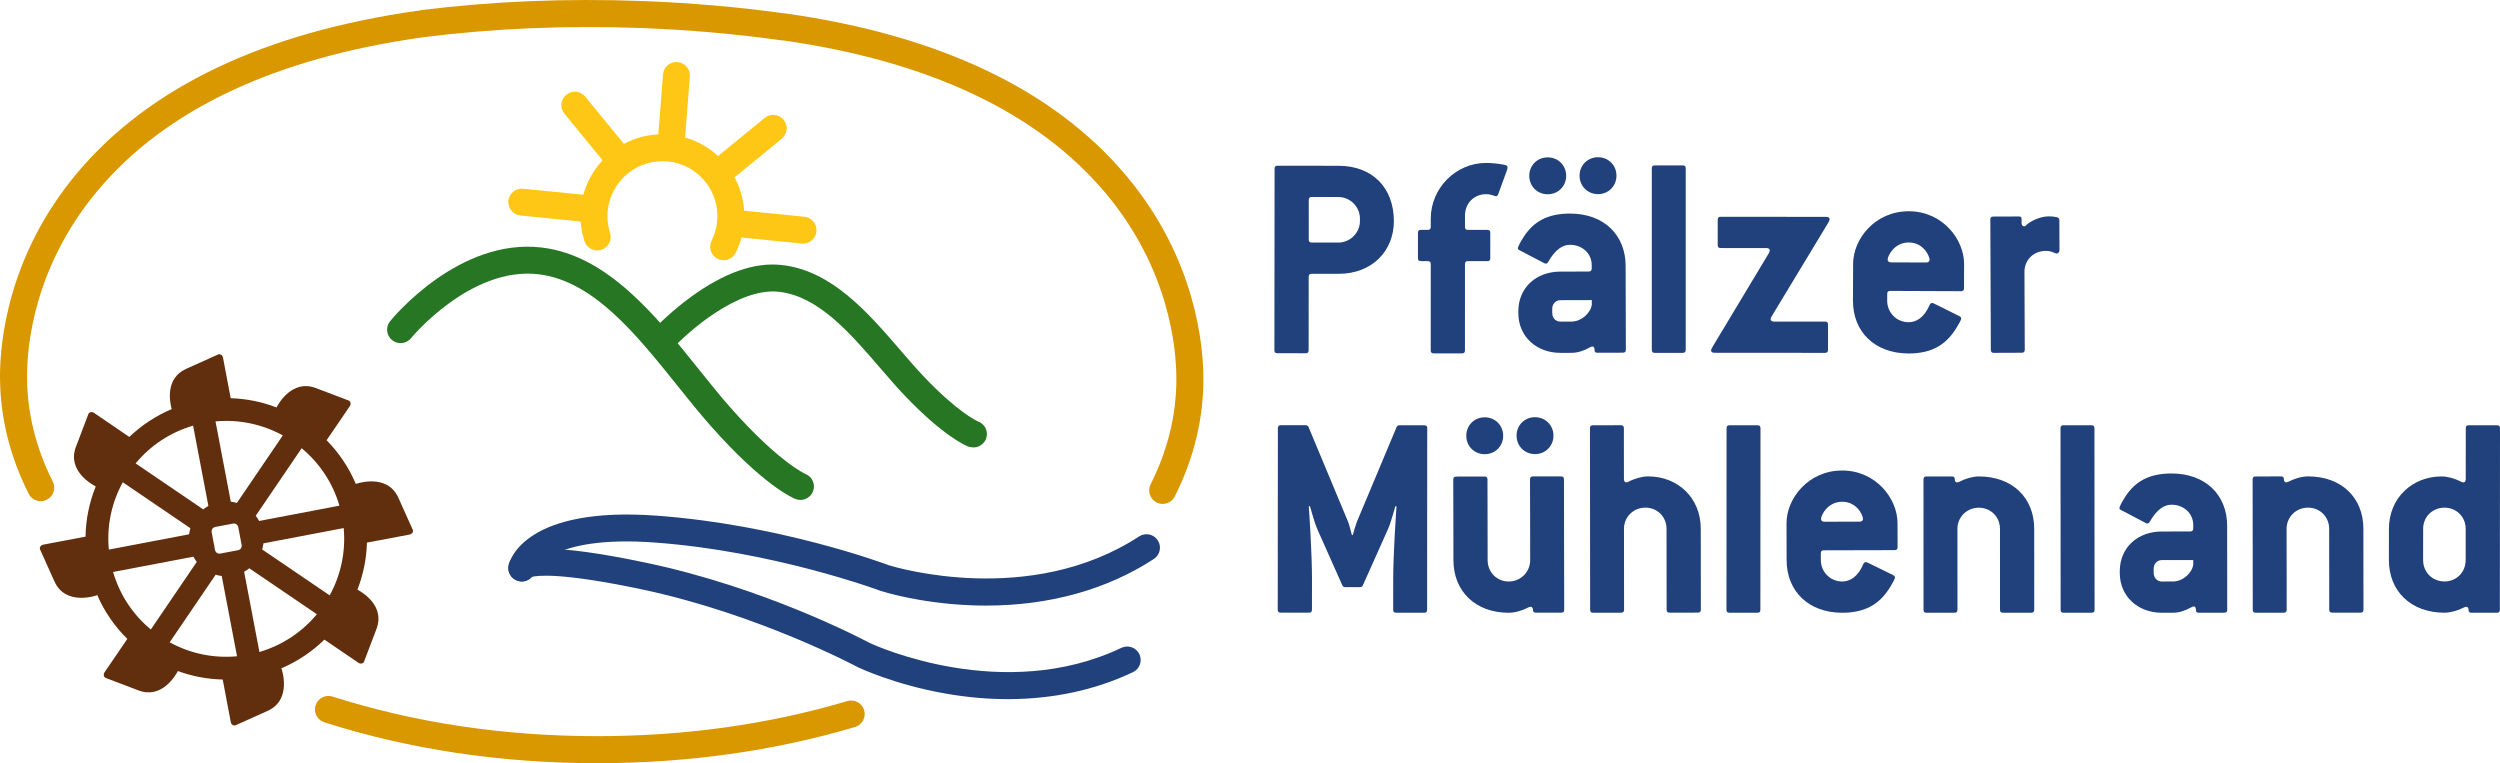
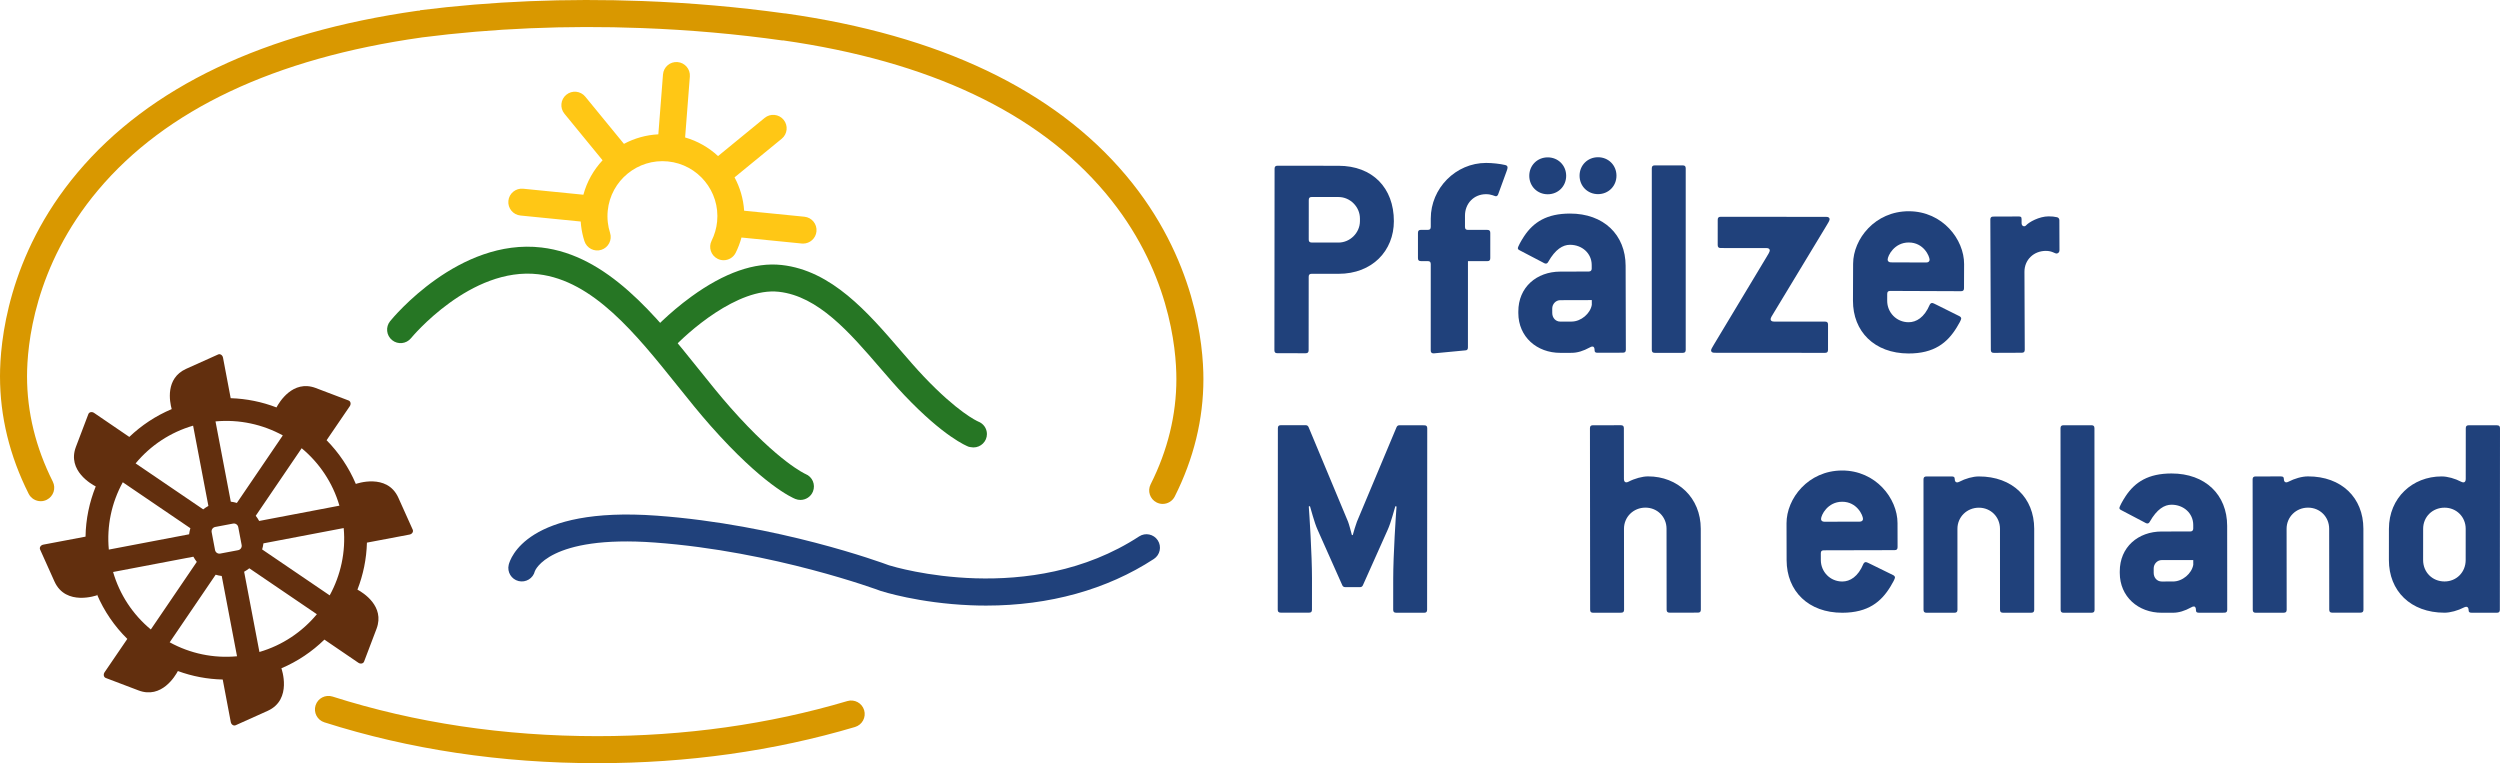
<svg xmlns="http://www.w3.org/2000/svg" enable-background="new 0 0 556.323 169.831" id="Ebene_1" version="1.1" viewBox="0 0 556.323 169.831" x="0px" xml:space="preserve" y="0px">
  <g>
    <path d="M297.853,53.977c2.583,0.003,4.77-2.181,4.773-4.764v-0.596c0.003-2.583-2.18-4.772-4.763-4.773   l-5.96-0.006c-0.464-0.001-0.663,0.198-0.663,0.661l-0.009,8.808c-0.001,0.463,0.198,0.662,0.662,0.663L297.853,53.977   L297.853,53.977z M284.252,78.6c-0.463,0-0.662-0.2-0.661-0.663l0.039-40.398c0-0.464,0.2-0.662,0.663-0.661l13.577,0.013   c7.551,0.007,12.314,4.913,12.306,12.33c-0.006,6.557-4.779,11.718-12.329,11.71l-5.961-0.005c-0.463,0-0.662,0.198-0.663,0.661   l-0.016,16.358c0,0.463-0.2,0.662-0.663,0.662L284.252,78.6L284.252,78.6z" fill="#20417B" />
-     <path d="M297.853,53.977   c2.583,0.003,4.77-2.181,4.773-4.764v-0.596c0.003-2.583-2.18-4.772-4.763-4.773l-5.96-0.006c-0.464-0.001-0.663,0.198-0.663,0.661   l-0.009,8.808c-0.001,0.463,0.198,0.662,0.662,0.663L297.853,53.977L297.853,53.977z M284.252,78.6c-0.463,0-0.662-0.2-0.661-0.663   l0.039-40.398c0-0.464,0.2-0.662,0.663-0.661l13.577,0.013c7.551,0.007,12.314,4.913,12.306,12.33   c-0.006,6.557-4.779,11.718-12.329,11.71l-5.961-0.005c-0.463,0-0.662,0.198-0.663,0.661l-0.016,16.358   c0,0.463-0.2,0.662-0.663,0.662L284.252,78.6L284.252,78.6z" fill="none" stroke="#20417B" stroke-miterlimit="22.926" stroke-width="2.800000e-04" />
-     <path d="M319.042,78.636c-0.464,0-0.663-0.199-0.662-0.663l0.005-19.204c0-0.464-0.199-0.663-0.662-0.663   l-1.523-0.001c-0.464,0.001-0.663-0.199-0.662-0.663l0.001-5.627c0.001-0.464,0.199-0.664,0.663-0.663l1.522,0.002   c0.464,0,0.663-0.2,0.663-0.663l0.001-1.854c0.001-6.755,5.566-12.382,12.321-12.38c1.39,0,3.113,0.199,4.238,0.464   c0.331,0.066,0.529,0.265,0.529,0.53c0.001,0.266-0.132,0.662-0.265,0.994l-1.79,4.901c-0.066,0.264-0.265,0.529-0.53,0.529   c-0.264,0-0.993-0.463-2.185-0.464c-2.716-0.001-4.702,2.053-4.703,4.767l-0.001,2.516c0.001,0.464,0.199,0.663,0.663,0.663   l4.305,0.001c0.463-0.001,0.662,0.198,0.662,0.662l-0.002,5.628c0.001,0.464-0.199,0.663-0.662,0.663l-4.305-0.002   c-0.464,0-0.662,0.199-0.663,0.663l-0.005,19.205c0,0.463-0.199,0.662-0.663,0.662L319.042,78.636L319.042,78.636z" fill="#20417B" />
+     <path d="M319.042,78.636c-0.464,0-0.663-0.199-0.662-0.663l0.005-19.204c0-0.464-0.199-0.663-0.662-0.663   l-1.523-0.001c-0.464,0.001-0.663-0.199-0.662-0.663l0.001-5.627c0.001-0.464,0.199-0.664,0.663-0.663l1.522,0.002   c0.464,0,0.663-0.2,0.663-0.663l0.001-1.854c0.001-6.755,5.566-12.382,12.321-12.38c1.39,0,3.113,0.199,4.238,0.464   c0.331,0.066,0.529,0.265,0.529,0.53c0.001,0.266-0.132,0.662-0.265,0.994l-1.79,4.901c-0.066,0.264-0.265,0.529-0.53,0.529   c-0.264,0-0.993-0.463-2.185-0.464c-2.716-0.001-4.702,2.053-4.703,4.767l-0.001,2.516c0.001,0.464,0.199,0.663,0.663,0.663   l4.305,0.001c0.463-0.001,0.662,0.198,0.662,0.662l-0.002,5.628c0.001,0.464-0.199,0.663-0.662,0.663l-4.305-0.002   l-0.005,19.205c0,0.463-0.199,0.662-0.663,0.662L319.042,78.636L319.042,78.636z" fill="#20417B" />
    <path d="M319.042,78.636   c-0.464,0-0.663-0.199-0.662-0.663l0.005-19.204c0-0.464-0.199-0.663-0.662-0.663l-1.523-0.001   c-0.464,0.001-0.663-0.199-0.662-0.663l0.001-5.627c0.001-0.464,0.199-0.664,0.663-0.663l1.522,0.002   c0.464,0,0.663-0.2,0.663-0.663l0.001-1.854c0.001-6.755,5.566-12.382,12.321-12.38c1.39,0,3.113,0.199,4.238,0.464   c0.331,0.066,0.529,0.265,0.529,0.53c0.001,0.266-0.132,0.662-0.265,0.994l-1.79,4.901c-0.066,0.264-0.265,0.529-0.53,0.529   c-0.264,0-0.993-0.463-2.185-0.464c-2.716-0.001-4.702,2.053-4.703,4.767l-0.001,2.516c0.001,0.464,0.199,0.663,0.663,0.663   l4.305,0.001c0.463-0.001,0.662,0.198,0.662,0.662l-0.002,5.628c0.001,0.464-0.199,0.663-0.662,0.663l-4.305-0.002   c-0.464,0-0.662,0.199-0.663,0.663l-0.005,19.205c0,0.463-0.199,0.662-0.663,0.662L319.042,78.636L319.042,78.636z" fill="none" stroke="#20417B" stroke-miterlimit="22.926" stroke-width="2.800000e-04" />
    <path d="M349.731,71.559c2.12-0.006,4.167-1.799,4.493-3.72l-0.003-1.06l-7.019,0.019   c-0.994,0.002-1.786,0.865-1.784,1.858l0.003,0.994c0.003,1.06,0.734,1.92,1.793,1.916L349.731,71.559L349.731,71.559z    M347.233,78.52c-5.231,0.014-9.347-3.551-9.361-8.849l0-0.331c-0.015-5.431,4.082-8.885,9.314-8.898l6.356-0.018   c0.464-0.001,0.662-0.266,0.661-0.663l-0.002-0.795c-0.007-2.583-2.131-4.497-4.847-4.49c-1.589,0.004-3.241,1.002-4.824,3.788   c-0.132,0.266-0.33,0.397-0.529,0.398c-0.265,0.002-0.53-0.196-0.795-0.328l-5.04-2.636c-0.266-0.132-0.399-0.264-0.399-0.461   c-0.001-0.333,0.725-1.658,1.384-2.653c2.11-3.185,5.086-5.047,10.184-5.061c7.55-0.019,12.397,4.737,12.415,11.623l0.05,18.673   c0.001,0.465-0.198,0.663-0.661,0.664l-5.629,0.015c-0.463,0.002-0.662-0.13-0.664-0.528c-0.001-0.53-0.135-0.859-0.466-0.859   c-0.198,0-0.396,0.067-0.595,0.2c-1.455,0.799-2.777,1.2-4.036,1.203L347.233,78.52L347.233,78.52z M355.616,43.201   c-2.317,0.005-4.11-1.778-4.116-4.095c-0.007-2.318,1.777-4.111,4.095-4.117c2.318-0.007,4.111,1.776,4.117,4.095   C359.718,41.401,357.933,43.194,355.616,43.201L355.616,43.201z M344.424,43.23c-2.317,0.007-4.11-1.777-4.116-4.095   c-0.006-2.318,1.777-4.111,4.095-4.116c2.317-0.007,4.111,1.777,4.116,4.094C348.525,41.431,346.742,43.225,344.424,43.23   L344.424,43.23z" fill="#20417B" />
    <path d="M349.731,71.559   c2.12-0.006,4.167-1.799,4.493-3.72l-0.003-1.06l-7.019,0.019c-0.994,0.002-1.786,0.865-1.784,1.858l0.003,0.994   c0.003,1.06,0.734,1.92,1.793,1.916L349.731,71.559L349.731,71.559z M347.233,78.52c-5.231,0.014-9.347-3.551-9.361-8.849l0-0.331   c-0.015-5.431,4.082-8.885,9.314-8.898l6.356-0.018c0.464-0.001,0.662-0.266,0.661-0.663l-0.002-0.795   c-0.007-2.583-2.131-4.497-4.847-4.49c-1.589,0.004-3.241,1.002-4.824,3.788c-0.132,0.266-0.33,0.397-0.529,0.398   c-0.265,0.002-0.53-0.196-0.795-0.328l-5.04-2.636c-0.266-0.132-0.399-0.264-0.399-0.461c-0.001-0.333,0.725-1.658,1.384-2.653   c2.11-3.185,5.086-5.047,10.184-5.061c7.55-0.019,12.397,4.737,12.415,11.623l0.05,18.673c0.001,0.465-0.198,0.663-0.661,0.664   l-5.629,0.015c-0.463,0.002-0.662-0.13-0.664-0.528c-0.001-0.53-0.135-0.859-0.466-0.859c-0.198,0-0.396,0.067-0.595,0.2   c-1.455,0.799-2.777,1.2-4.036,1.203L347.233,78.52L347.233,78.52z M355.616,43.201c-2.317,0.005-4.11-1.778-4.116-4.095   c-0.007-2.318,1.777-4.111,4.095-4.117c2.318-0.007,4.111,1.776,4.117,4.095C359.718,41.401,357.933,43.194,355.616,43.201   L355.616,43.201z M344.424,43.23c-2.317,0.007-4.11-1.777-4.116-4.095c-0.006-2.318,1.777-4.111,4.095-4.116   c2.317-0.007,4.111,1.777,4.116,4.094C348.525,41.431,346.742,43.225,344.424,43.23L344.424,43.23z" fill="none" stroke="#20417B" stroke-miterlimit="22.926" stroke-width="2.800000e-04" />
    <path d="M368.235,78.519c-0.463,0.001-0.662-0.199-0.662-0.662l0.001-40.392c-0.001-0.464,0.198-0.663,0.662-0.662   h6.225c0.463,0,0.662,0.198,0.661,0.662v40.393c-0.001,0.463-0.199,0.661-0.663,0.662L368.235,78.519L368.235,78.519z" fill="#20417B" />
    <path d="M368.235,78.519   c-0.463,0.001-0.662-0.199-0.662-0.662l0.001-40.392c-0.001-0.464,0.198-0.663,0.662-0.662h6.225c0.463,0,0.662,0.198,0.661,0.662   v40.393c-0.001,0.463-0.199,0.661-0.663,0.662L368.235,78.519L368.235,78.519z" fill="none" stroke="#20417B" stroke-miterlimit="22.926" stroke-width="2.800000e-04" />
    <path d="M381.492,78.501c-0.465-0.001-0.729-0.2-0.728-0.531c0.001-0.265,0.265-0.662,0.729-1.456l11.538-19.193   c0.463-0.729,0.796-1.325,0.795-1.589c0.001-0.331-0.264-0.529-0.728-0.53l-10.198-0.007c-0.464-0.001-0.662-0.2-0.663-0.664   l0.005-5.628c0-0.464,0.2-0.662,0.663-0.662l23.509,0.02c0.463,0,0.728,0.198,0.728,0.53c-0.001,0.264-0.332,0.861-0.797,1.589   l-11.604,19.194c-0.463,0.728-0.73,1.191-0.729,1.456c-0.001,0.331,0.265,0.53,0.728,0.53l11.39,0.009   c0.463,0,0.662,0.199,0.661,0.663l-0.004,5.628c-0.001,0.464-0.2,0.662-0.664,0.661L381.492,78.501L381.492,78.501z" fill="#20417B" />
    <path d="M381.492,78.501   c-0.465-0.001-0.729-0.2-0.728-0.531c0.001-0.265,0.265-0.662,0.729-1.456l11.538-19.193c0.463-0.729,0.796-1.325,0.795-1.589   c0.001-0.331-0.264-0.529-0.728-0.53l-10.198-0.007c-0.464-0.001-0.662-0.2-0.663-0.664l0.005-5.628c0-0.464,0.2-0.662,0.663-0.662   l23.509,0.02c0.463,0,0.728,0.198,0.728,0.53c-0.001,0.264-0.332,0.861-0.797,1.589l-11.604,19.194   c-0.463,0.728-0.73,1.191-0.729,1.456c-0.001,0.331,0.265,0.53,0.728,0.53l11.39,0.009c0.463,0,0.662,0.199,0.661,0.663   l-0.004,5.628c-0.001,0.464-0.2,0.662-0.664,0.661L381.492,78.501L381.492,78.501z" fill="none" stroke="#20417B" stroke-miterlimit="22.926" stroke-width="2.800000e-04" />
    <path d="M428.661,58.413c0.464,0.002,0.728-0.262,0.731-0.594c0.002-0.795-1.31-3.846-4.62-3.859   c-3.245-0.012-4.713,2.962-4.717,3.823c-0.001,0.331,0.263,0.597,0.727,0.6L428.661,58.413L428.661,58.413z M436.03,70.36   c0.264,0.133,0.396,0.332,0.396,0.531c-0.002,0.264-0.468,1.124-1.003,1.983c-2.065,3.369-4.988,5.807-10.749,5.785   c-7.548-0.03-12.362-4.883-12.335-11.769l0.032-8.211c0.021-5.495,4.88-11.701,12.428-11.671   c7.483,0.029,12.292,6.273,12.27,11.768l-0.02,5.363c-0.003,0.465-0.202,0.661-0.666,0.66l-15.759-0.062   c-0.463-0.003-0.662,0.196-0.664,0.66l-0.006,1.523c-0.011,2.582,2.033,4.775,4.748,4.786c1.722,0.007,3.514-1.045,4.716-3.888   c0.134-0.265,0.333-0.397,0.531-0.395c0.199,0.001,0.595,0.2,1.124,0.467L436.03,70.36L436.03,70.36z" fill="#20417B" />
    <path d="M428.661,58.413   c0.464,0.002,0.728-0.262,0.731-0.594c0.002-0.795-1.31-3.846-4.62-3.859c-3.245-0.012-4.713,2.962-4.717,3.823   c-0.001,0.331,0.263,0.597,0.727,0.6L428.661,58.413L428.661,58.413z M436.03,70.36c0.264,0.133,0.396,0.332,0.396,0.531   c-0.002,0.264-0.468,1.124-1.003,1.983c-2.065,3.369-4.988,5.807-10.749,5.785c-7.548-0.03-12.362-4.883-12.335-11.769l0.032-8.211   c0.021-5.495,4.88-11.701,12.428-11.671c7.483,0.029,12.292,6.273,12.27,11.768l-0.02,5.363c-0.003,0.465-0.202,0.661-0.666,0.66   l-15.759-0.062c-0.463-0.003-0.662,0.196-0.664,0.66l-0.006,1.523c-0.011,2.582,2.033,4.775,4.748,4.786   c1.722,0.007,3.514-1.045,4.716-3.888c0.134-0.265,0.333-0.397,0.531-0.395c0.199,0.001,0.595,0.2,1.124,0.467L436.03,70.36   L436.03,70.36z" fill="none" stroke="#20417B" stroke-miterlimit="22.926" stroke-width="2.800000e-04" />
    <path d="M443.683,78.52c-0.464,0.002-0.662-0.196-0.665-0.66l-0.11-29.003c-0.002-0.463,0.196-0.663,0.66-0.664   l5.628-0.021c0.464-0.001,0.663,0.063,0.664,0.594l0.003,0.927c0.002,0.397,0.268,0.66,0.533,0.66   c0.264-0.001,0.331-0.067,0.462-0.2c0.659-0.731,2.906-1.997,5.025-2.006c0.663-0.003,1.324,0.062,1.855,0.191   c0.331,0.065,0.53,0.33,0.531,0.66l0.026,6.689c0.001,0.463-0.328,0.729-0.659,0.73c-0.398,0.001-0.996-0.592-2.386-0.587   c-2.715,0.011-4.76,2.005-4.75,4.653l0.067,17.349c0.001,0.463-0.197,0.663-0.661,0.664L443.683,78.52L443.683,78.52z" fill="#20417B" />
-     <path d="M443.683,78.52   c-0.464,0.002-0.662-0.196-0.665-0.66l-0.11-29.003c-0.002-0.463,0.196-0.663,0.66-0.664l5.628-0.021   c0.464-0.001,0.663,0.063,0.664,0.594l0.003,0.927c0.002,0.397,0.268,0.66,0.533,0.66c0.264-0.001,0.331-0.067,0.462-0.2   c0.659-0.731,2.906-1.997,5.025-2.006c0.663-0.003,1.324,0.062,1.855,0.191c0.331,0.065,0.53,0.33,0.531,0.66l0.026,6.689   c0.001,0.463-0.328,0.729-0.659,0.73c-0.398,0.001-0.996-0.592-2.386-0.587c-2.715,0.011-4.76,2.005-4.75,4.653l0.067,17.349   c0.001,0.463-0.197,0.663-0.661,0.664L443.683,78.52L443.683,78.52z" fill="none" stroke="#20417B" stroke-miterlimit="22.926" stroke-width="2.800000e-04" />
    <path d="M284.995,136.33c-0.462,0-0.662-0.199-0.661-0.662l0.03-40.389c0.001-0.463,0.199-0.662,0.663-0.661   l5.562,0.003c0.265,0.001,0.463,0.133,0.595,0.398l8.79,21.062c0.199,0.464,0.727,2.45,0.859,2.98l0.199,0.001   c0.132-0.53,0.729-2.516,0.929-2.98l8.822-21.048c0.132-0.264,0.331-0.397,0.596-0.397l5.562,0.005   c0.463,0.001,0.662,0.199,0.661,0.663l-0.03,40.389c0,0.463-0.199,0.662-0.663,0.662l-6.224-0.006   c-0.463,0-0.662-0.199-0.661-0.662l0.006-6.952c0.004-5.231,0.606-14.433,0.74-16.023l-0.266-0.066   c-0.198,0.53-0.928,3.576-1.725,5.296l-5.504,12.312c-0.132,0.264-0.332,0.396-0.596,0.396l-3.377-0.003   c-0.264,0-0.464-0.134-0.596-0.398l-5.485-12.319c-0.793-1.723-1.519-4.769-1.717-5.299l-0.264,0.066   c0.13,1.589,0.72,10.793,0.715,16.024l-0.005,6.953c-0.001,0.463-0.199,0.662-0.663,0.661L284.995,136.33L284.995,136.33z" fill="#20417B" />
    <path d="M284.995,136.33   c-0.462,0-0.662-0.199-0.661-0.662l0.03-40.389c0.001-0.463,0.199-0.662,0.663-0.661l5.562,0.003   c0.265,0.001,0.463,0.133,0.595,0.398l8.79,21.062c0.199,0.464,0.727,2.45,0.859,2.98l0.199,0.001   c0.132-0.53,0.729-2.516,0.929-2.98l8.822-21.048c0.132-0.264,0.331-0.397,0.596-0.397l5.562,0.005   c0.463,0.001,0.662,0.199,0.661,0.663l-0.03,40.389c0,0.463-0.199,0.662-0.663,0.662l-6.224-0.006   c-0.463,0-0.662-0.199-0.661-0.662l0.006-6.952c0.004-5.231,0.606-14.433,0.74-16.023l-0.266-0.066   c-0.198,0.53-0.928,3.576-1.725,5.296l-5.504,12.312c-0.132,0.264-0.332,0.396-0.596,0.396l-3.377-0.003   c-0.264,0-0.464-0.134-0.596-0.398l-5.485-12.319c-0.793-1.723-1.519-4.769-1.717-5.299l-0.264,0.066   c0.13,1.589,0.72,10.793,0.715,16.024l-0.005,6.953c-0.001,0.463-0.199,0.662-0.663,0.661L284.995,136.33L284.995,136.33z" fill="none" stroke="#20417B" stroke-miterlimit="22.926" stroke-width="2.800000e-04" />
-     <path d="M341.594,101.05c-2.318,0.004-4.108-1.78-4.113-4.097c-0.004-2.318,1.78-4.11,4.097-4.114   c2.318-0.004,4.109,1.781,4.113,4.099C345.696,99.255,343.911,101.046,341.594,101.05L341.594,101.05z M341.792,136.343   c-0.464,0.002-0.663-0.263-0.663-0.594c-0.001-0.463-0.201-0.728-0.531-0.727c-0.199,0-0.264,0.067-0.463,0.134   c-1.389,0.731-3.045,1.197-4.368,1.2c-7.483,0.014-12.326-4.811-12.338-11.697l-0.033-17.944c-0.002-0.464,0.197-0.662,0.66-0.664   l6.291-0.011c0.464-0.002,0.663,0.197,0.664,0.66l0.033,17.944c0.005,2.715,2.062,4.764,4.71,4.76   c2.582-0.005,4.763-2.063,4.759-4.777l-0.033-17.944c-0.001-0.464,0.197-0.664,0.66-0.664l6.224-0.011   c0.463-0.001,0.663,0.198,0.664,0.661l0.054,29.003c0.001,0.463-0.198,0.663-0.661,0.664L341.792,136.343L341.792,136.343z    M330.404,101.071c-2.318,0.005-4.109-1.78-4.113-4.097c-0.004-2.318,1.78-4.109,4.098-4.112c2.317-0.005,4.109,1.78,4.113,4.097   C334.506,99.276,332.722,101.067,330.404,101.071L330.404,101.071z" fill="#20417B" />
    <path d="M341.594,101.05   c-2.318,0.004-4.108-1.78-4.113-4.097c-0.004-2.318,1.78-4.11,4.097-4.114c2.318-0.004,4.109,1.781,4.113,4.099   C345.696,99.255,343.911,101.046,341.594,101.05L341.594,101.05z M341.792,136.343c-0.464,0.002-0.663-0.263-0.663-0.594   c-0.001-0.463-0.201-0.728-0.531-0.727c-0.199,0-0.264,0.067-0.463,0.134c-1.389,0.731-3.045,1.197-4.368,1.2   c-7.483,0.014-12.326-4.811-12.338-11.697l-0.033-17.944c-0.002-0.464,0.197-0.662,0.66-0.664l6.291-0.011   c0.464-0.002,0.663,0.197,0.664,0.66l0.033,17.944c0.005,2.715,2.062,4.764,4.71,4.76c2.582-0.005,4.763-2.063,4.759-4.777   l-0.033-17.944c-0.001-0.464,0.197-0.664,0.66-0.664l6.224-0.011c0.463-0.001,0.663,0.198,0.664,0.661l0.054,29.003   c0.001,0.463-0.198,0.663-0.661,0.664L341.792,136.343L341.792,136.343z M330.404,101.071c-2.318,0.005-4.109-1.78-4.113-4.097   c-0.004-2.318,1.78-4.109,4.098-4.112c2.317-0.005,4.109,1.78,4.113,4.097C334.506,99.276,332.722,101.067,330.404,101.071   L330.404,101.071z" fill="none" stroke="#20417B" stroke-miterlimit="22.926" stroke-width="2.800000e-04" />
    <path d="M354.515,136.355c-0.463,0.001-0.663-0.199-0.662-0.662l-0.043-40.397   c-0.001-0.464,0.198-0.663,0.661-0.664l6.225-0.006c0.464-0.001,0.663,0.197,0.663,0.661l0.013,11.325   c0,0.463,0.199,0.729,0.53,0.728c0.199,0,0.266-0.066,0.464-0.133c1.39-0.729,3.111-1.195,4.369-1.196   c6.623-0.007,11.727,4.755,11.735,11.644l0.018,18.012c0.001,0.464-0.197,0.663-0.662,0.663l-6.291,0.007   c-0.463,0.001-0.661-0.198-0.662-0.662l-0.02-18.013c-0.002-2.65-2.058-4.701-4.706-4.698c-2.65,0.004-4.766,2.058-4.763,4.707   l0.02,18.012c-0.001,0.464-0.199,0.663-0.662,0.663L354.515,136.355L354.515,136.355z" fill="#20417B" />
    <path d="M354.515,136.355   c-0.463,0.001-0.663-0.199-0.662-0.662l-0.043-40.397c-0.001-0.464,0.198-0.663,0.661-0.664l6.225-0.006   c0.464-0.001,0.663,0.197,0.663,0.661l0.013,11.325c0,0.463,0.199,0.729,0.53,0.728c0.199,0,0.266-0.066,0.464-0.133   c1.39-0.729,3.111-1.195,4.369-1.196c6.623-0.007,11.727,4.755,11.735,11.644l0.018,18.012c0.001,0.464-0.197,0.663-0.662,0.663   l-6.291,0.007c-0.463,0.001-0.661-0.198-0.662-0.662l-0.02-18.013c-0.002-2.65-2.058-4.701-4.706-4.698   c-2.65,0.004-4.766,2.058-4.763,4.707l0.02,18.012c-0.001,0.464-0.199,0.663-0.662,0.663L354.515,136.355L354.515,136.355z" fill="none" stroke="#20417B" stroke-miterlimit="22.926" stroke-width="2.800000e-04" />
-     <path d="M384.85,136.352c-0.463-0.001-0.662-0.199-0.662-0.662l0.023-40.391c0.001-0.463,0.199-0.662,0.663-0.662   l6.224,0.003c0.464,0,0.663,0.2,0.662,0.663l-0.023,40.392c0.001,0.463-0.199,0.662-0.663,0.661L384.85,136.352L384.85,136.352z" fill="#20417B" />
    <path d="M384.85,136.352   c-0.463-0.001-0.662-0.199-0.662-0.662l0.023-40.391c0.001-0.463,0.199-0.662,0.663-0.662l6.224,0.003   c0.464,0,0.663,0.2,0.662,0.663l-0.023,40.392c0.001,0.463-0.199,0.662-0.663,0.661L384.85,136.352L384.85,136.352z" fill="none" stroke="#20417B" stroke-miterlimit="22.926" stroke-width="2.800000e-04" />
    <path d="M413.845,116.082c0.463-0.001,0.727-0.266,0.727-0.597c-0.002-0.795-1.334-3.838-4.644-3.83   c-3.245,0.007-4.695,2.99-4.693,3.851c0.001,0.331,0.266,0.596,0.729,0.595L413.845,116.082L413.845,116.082z M421.289,127.985   c0.265,0.132,0.398,0.33,0.398,0.528c0.001,0.264-0.461,1.127-0.988,1.989c-2.045,3.382-4.953,5.839-10.714,5.853   c-7.549,0.018-12.395-4.805-12.41-11.692l-0.019-8.21c-0.014-5.497,4.805-11.732,12.354-11.751   c7.483-0.017,12.333,6.197,12.345,11.692l0.012,5.364c0.001,0.463-0.197,0.663-0.66,0.664l-15.76,0.037   c-0.463,0.001-0.663,0.201-0.661,0.664l0.003,1.522c0.007,2.583,2.064,4.763,4.779,4.757c1.723-0.005,3.508-1.068,4.692-3.919   c0.132-0.265,0.33-0.398,0.528-0.398c0.199-0.001,0.597,0.196,1.128,0.46L421.289,127.985L421.289,127.985z" fill="#20417B" />
    <path d="M413.845,116.082   c0.463-0.001,0.727-0.266,0.727-0.597c-0.002-0.795-1.334-3.838-4.644-3.83c-3.245,0.007-4.695,2.99-4.693,3.851   c0.001,0.331,0.266,0.596,0.729,0.595L413.845,116.082L413.845,116.082z M421.289,127.985c0.265,0.132,0.398,0.33,0.398,0.528   c0.001,0.264-0.461,1.127-0.988,1.989c-2.045,3.382-4.953,5.839-10.714,5.853c-7.549,0.018-12.395-4.805-12.41-11.692l-0.019-8.21   c-0.014-5.497,4.805-11.732,12.354-11.751c7.483-0.017,12.333,6.197,12.345,11.692l0.012,5.364c0.001,0.463-0.197,0.663-0.66,0.664   l-15.76,0.037c-0.463,0.001-0.663,0.201-0.661,0.664l0.003,1.522c0.007,2.583,2.064,4.763,4.779,4.757   c1.723-0.005,3.508-1.068,4.692-3.919c0.132-0.265,0.33-0.398,0.528-0.398c0.199-0.001,0.597,0.196,1.128,0.46L421.289,127.985   L421.289,127.985z" fill="none" stroke="#20417B" stroke-miterlimit="22.926" stroke-width="2.800000e-04" />
    <path d="M428.705,136.355c-0.464,0-0.662-0.199-0.663-0.662l-0.007-29.003c-0.001-0.464,0.198-0.662,0.661-0.663   l5.629-0.002c0.464,0,0.662,0.133,0.662,0.596c0,0.463,0.2,0.729,0.53,0.728c0.199,0,0.265-0.066,0.463-0.132   c1.39-0.729,3.046-1.193,4.37-1.194c7.482-0.002,12.317,4.765,12.32,11.652l0.003,18.011c0.001,0.463-0.198,0.663-0.661,0.663   l-6.29,0.002c-0.464,0-0.663-0.199-0.662-0.662l-0.005-18.011c-0.001-2.649-2.054-4.701-4.702-4.7c-2.65,0-4.768,2.053-4.767,4.702   l0.005,18.011c-0.001,0.463-0.199,0.661-0.662,0.662L428.705,136.355L428.705,136.355z" fill="#20417B" />
    <path d="M428.705,136.355   c-0.464,0-0.662-0.199-0.663-0.662l-0.007-29.003c-0.001-0.464,0.198-0.662,0.661-0.663l5.629-0.002   c0.464,0,0.662,0.133,0.662,0.596c0,0.463,0.2,0.729,0.53,0.728c0.199,0,0.265-0.066,0.463-0.132   c1.39-0.729,3.046-1.193,4.37-1.194c7.482-0.002,12.317,4.765,12.32,11.652l0.003,18.011c0.001,0.463-0.198,0.663-0.661,0.663   l-6.29,0.002c-0.464,0-0.663-0.199-0.662-0.662l-0.005-18.011c-0.001-2.649-2.054-4.701-4.702-4.7c-2.65,0-4.768,2.053-4.767,4.702   l0.005,18.011c-0.001,0.463-0.199,0.661-0.662,0.662L428.705,136.355L428.705,136.355z" fill="none" stroke="#20417B" stroke-miterlimit="22.926" stroke-width="2.800000e-04" />
    <path d="M459.215,136.355c-0.464-0.001-0.662-0.198-0.662-0.662l-0.029-40.396   c-0.001-0.464,0.198-0.662,0.662-0.663l6.225-0.004c0.464-0.001,0.663,0.198,0.663,0.661l0.028,40.397   c0,0.463-0.198,0.662-0.661,0.662L459.215,136.355L459.215,136.355z" fill="#20417B" />
    <path d="M459.215,136.355   c-0.464-0.001-0.662-0.198-0.662-0.662l-0.029-40.396c-0.001-0.464,0.198-0.662,0.662-0.663l6.225-0.004   c0.464-0.001,0.663,0.198,0.663,0.661l0.028,40.397c0,0.463-0.198,0.662-0.661,0.662L459.215,136.355L459.215,136.355z" fill="none" stroke="#20417B" stroke-miterlimit="22.926" stroke-width="2.800000e-04" />
    <path d="M483.566,129.399c2.118-0.002,4.17-1.79,4.5-3.711l-0.002-1.06l-7.019,0.005   c-0.993,0.001-1.787,0.863-1.787,1.856l0.001,0.994c0.001,1.059,0.729,1.919,1.789,1.918L483.566,129.399L483.566,129.399z    M481.053,136.355c-5.231,0.004-9.339-3.569-9.344-8.867l0.001-0.33c-0.004-5.431,4.099-8.878,9.33-8.881l6.357-0.005   c0.464,0,0.663-0.266,0.662-0.662l0-0.795c-0.002-2.582-2.123-4.501-4.839-4.499c-1.589,0.001-3.244,0.996-4.83,3.779   c-0.132,0.265-0.332,0.397-0.53,0.397c-0.265,0-0.53-0.198-0.795-0.33l-5.035-2.644c-0.265-0.133-0.398-0.265-0.398-0.464   c0.001-0.33,0.728-1.655,1.388-2.649c2.117-3.18,5.096-5.037,10.194-5.041c7.55-0.006,12.388,4.758,12.394,11.645l0.014,18.674   c0,0.464-0.198,0.662-0.662,0.662l-5.629,0.004c-0.463,0.001-0.662-0.131-0.662-0.529c-0.001-0.529-0.134-0.861-0.464-0.86   c-0.199,0-0.398,0.066-0.597,0.199c-1.455,0.796-2.78,1.194-4.038,1.195L481.053,136.355L481.053,136.355z" fill="#20417B" />
    <path d="M483.566,129.399   c2.118-0.002,4.17-1.79,4.5-3.711l-0.002-1.06l-7.019,0.005c-0.993,0.001-1.787,0.863-1.787,1.856l0.001,0.994   c0.001,1.059,0.729,1.919,1.789,1.918L483.566,129.399L483.566,129.399z M481.053,136.355c-5.231,0.004-9.339-3.569-9.344-8.867   l0.001-0.33c-0.004-5.431,4.099-8.878,9.33-8.881l6.357-0.005c0.464,0,0.663-0.266,0.662-0.662l0-0.795   c-0.002-2.582-2.123-4.501-4.839-4.499c-1.589,0.001-3.244,0.996-4.83,3.779c-0.132,0.265-0.332,0.397-0.53,0.397   c-0.265,0-0.53-0.198-0.795-0.33l-5.035-2.644c-0.265-0.133-0.398-0.265-0.398-0.464c0.001-0.33,0.728-1.655,1.388-2.649   c2.117-3.18,5.096-5.037,10.194-5.041c7.55-0.006,12.388,4.758,12.394,11.645l0.014,18.674c0,0.464-0.198,0.662-0.662,0.662   l-5.629,0.004c-0.463,0.001-0.662-0.131-0.662-0.529c-0.001-0.529-0.134-0.861-0.464-0.86c-0.199,0-0.398,0.066-0.597,0.199   c-1.455,0.796-2.78,1.194-4.038,1.195L481.053,136.355L481.053,136.355z" fill="none" stroke="#20417B" stroke-miterlimit="22.926" stroke-width="2.800000e-04" />
    <path d="M501.968,136.355c-0.463,0.001-0.663-0.198-0.662-0.662l-0.031-29.005c0-0.463,0.199-0.663,0.662-0.663   l5.629-0.006c0.464,0,0.662,0.132,0.662,0.596c0.001,0.464,0.2,0.728,0.53,0.727c0.199,0.001,0.265-0.066,0.464-0.133   c1.39-0.73,3.045-1.196,4.369-1.197c7.483-0.008,12.323,4.756,12.33,11.642l0.018,18.013c0.001,0.464-0.198,0.662-0.661,0.664   l-6.292,0.006c-0.464,0-0.663-0.199-0.663-0.662l-0.018-18.012c-0.002-2.649-2.058-4.7-4.707-4.697   c-2.649,0.003-4.766,2.059-4.764,4.707l0.018,18.014c0.002,0.464-0.198,0.662-0.661,0.662L501.968,136.355L501.968,136.355z" fill="#20417B" />
    <path d="M501.968,136.355   c-0.463,0.001-0.663-0.198-0.662-0.662l-0.031-29.005c0-0.463,0.199-0.663,0.662-0.663l5.629-0.006   c0.464,0,0.662,0.132,0.662,0.596c0.001,0.464,0.2,0.728,0.53,0.727c0.199,0.001,0.265-0.066,0.464-0.133   c1.39-0.73,3.045-1.196,4.369-1.197c7.483-0.008,12.323,4.756,12.33,11.642l0.018,18.013c0.001,0.464-0.198,0.662-0.661,0.664   l-6.292,0.006c-0.464,0-0.663-0.199-0.663-0.662l-0.018-18.012c-0.002-2.649-2.058-4.7-4.707-4.697   c-2.649,0.003-4.766,2.059-4.764,4.707l0.018,18.014c0.002,0.464-0.198,0.662-0.661,0.662L501.968,136.355L501.968,136.355z" fill="none" stroke="#20417B" stroke-miterlimit="22.926" stroke-width="2.800000e-04" />
    <path d="M548.689,117.677c0.002-2.648-2.049-4.702-4.696-4.705c-2.715-0.002-4.77,2.049-4.772,4.697l-0.007,6.952   c-0.001,2.715,2.049,4.769,4.765,4.771c2.648,0.003,4.702-2.048,4.705-4.762L548.689,117.677L548.689,117.677z M549.998,136.35   c-0.464-0.001-0.663-0.133-0.662-0.597c0-0.464-0.198-0.728-0.528-0.729c-0.133,0-0.265,0.066-0.464,0.133   c-1.392,0.726-3.114,1.188-4.372,1.188c-7.548-0.007-12.377-4.845-12.372-11.731l0.006-6.952   c0.007-6.886,5.241-11.649,11.73-11.644c1.324,0.002,2.979,0.466,4.368,1.195c0.199,0.067,0.264,0.133,0.463,0.134   c0.332-0.001,0.53-0.265,0.531-0.729l0.01-11.322c0-0.463,0.199-0.662,0.662-0.662l6.29,0.007c0.463-0.001,0.662,0.199,0.662,0.662   l-0.035,40.391c0,0.463-0.199,0.661-0.662,0.661L549.998,136.35L549.998,136.35z" fill="#20417B" />
    <path d="M548.689,117.677   c0.002-2.648-2.049-4.702-4.696-4.705c-2.715-0.002-4.77,2.049-4.772,4.697l-0.007,6.952c-0.001,2.715,2.049,4.769,4.765,4.771   c2.648,0.003,4.702-2.048,4.705-4.762L548.689,117.677L548.689,117.677z M549.998,136.35c-0.464-0.001-0.663-0.133-0.662-0.597   c0-0.464-0.198-0.728-0.528-0.729c-0.133,0-0.265,0.066-0.464,0.133c-1.392,0.726-3.114,1.188-4.372,1.188   c-7.548-0.007-12.377-4.845-12.372-11.731l0.006-6.952c0.007-6.886,5.241-11.649,11.73-11.644c1.324,0.002,2.979,0.466,4.368,1.195   c0.199,0.067,0.264,0.133,0.463,0.134c0.332-0.001,0.53-0.265,0.531-0.729l0.01-11.322c0-0.463,0.199-0.662,0.662-0.662l6.29,0.007   c0.463-0.001,0.662,0.199,0.662,0.662l-0.035,40.391c0,0.463-0.199,0.661-0.662,0.661L549.998,136.35L549.998,136.35z" fill="none" stroke="#20417B" stroke-miterlimit="22.926" stroke-width="2.800000e-04" />
    <path d="M143.019,0.231c-17.033-0.639-33.626,0.05-49.584,2.051c0.002,0.023,0.003,0.046,0.003,0.069v0.015   c-0.173-0.006-0.348,0.003-0.524,0.028C58.737,7.235,33.273,19.358,17.227,38.427C1.679,56.906,0,76.279,0,83.752   c0,8.924,2.144,17.713,6.374,26.122c0.528,1.051,1.588,1.657,2.69,1.657c0.454,0,0.916-0.103,1.349-0.322   c1.484-0.746,2.082-2.555,1.335-4.039c-3.804-7.563-5.732-15.441-5.732-23.419c0-6.812,1.541-24.487,15.815-41.451   c15.062-17.9,39.262-29.323,71.926-33.95c0.053-0.007,0.105-0.016,0.157-0.026c15.708-2.013,32.067-2.713,48.88-2.081   c10.686,0.401,21.165,1.328,31.378,2.772l0.009-0.038c32.591,4.64,56.742,16.055,71.781,33.928   c14.274,16.964,15.815,34.639,15.815,41.451c0,7.978-1.928,15.856-5.732,23.419c-0.747,1.484-0.149,3.292,1.335,4.039   c0.433,0.218,0.895,0.322,1.349,0.322c1.101,0,2.161-0.607,2.689-1.657c4.229-8.408,6.374-17.197,6.374-26.122   c0-7.472-1.679-26.845-17.228-45.325C234.521,19.964,209.057,7.84,174.88,3c-0.132-0.019-0.264-0.029-0.394-0.03   C164.231,1.549,153.724,0.633,143.019,0.231L143.019,0.231z" fill="#D99800" />
    <path d="M143.019,0.231   c-17.033-0.639-33.626,0.05-49.584,2.051c0.002,0.023,0.003,0.046,0.003,0.069v0.015c-0.173-0.006-0.348,0.003-0.524,0.028   C58.737,7.235,33.273,19.358,17.227,38.427C1.679,56.906,0,76.279,0,83.752c0,8.924,2.144,17.713,6.374,26.122   c0.528,1.051,1.588,1.657,2.69,1.657c0.454,0,0.916-0.103,1.349-0.322c1.484-0.746,2.082-2.555,1.335-4.039   c-3.804-7.563-5.732-15.441-5.732-23.419c0-6.812,1.541-24.487,15.815-41.451c15.062-17.9,39.262-29.323,71.926-33.95   c0.053-0.007,0.105-0.016,0.157-0.026c15.708-2.013,32.067-2.713,48.88-2.081c10.686,0.401,21.165,1.328,31.378,2.772l0.009-0.038   c32.591,4.64,56.742,16.055,71.781,33.928c14.274,16.964,15.815,34.639,15.815,41.451c0,7.978-1.928,15.856-5.732,23.419   c-0.747,1.484-0.149,3.292,1.335,4.039c0.433,0.218,0.895,0.322,1.349,0.322c1.101,0,2.161-0.607,2.689-1.657   c4.229-8.408,6.374-17.197,6.374-26.122c0-7.472-1.679-26.845-17.228-45.325C234.521,19.964,209.057,7.84,174.88,3   c-0.132-0.019-0.264-0.029-0.394-0.03C164.231,1.549,153.724,0.633,143.019,0.231L143.019,0.231z" fill="none" stroke="#D99800" stroke-miterlimit="22.926" stroke-width="2.800000e-04" />
    <path d="M179.003,48.226l-13.41-1.335c-0.174-2.651-0.921-5.172-2.134-7.421l10.499-8.598   c1.281-1.049,1.468-2.937,0.42-4.217c-1.049-1.28-2.936-1.468-4.217-0.42l-10.373,8.495c-2.048-1.901-4.542-3.341-7.33-4.144   l1.054-13.556c0.128-1.65-1.106-3.092-2.756-3.22c-1.653-0.132-3.092,1.105-3.22,2.755l-1.037,13.326   c-2.735,0.134-5.336,0.884-7.654,2.123l-8.607-10.51c-1.049-1.281-2.937-1.469-4.218-0.42c-1.28,1.049-1.468,2.937-0.42,4.217   l8.49,10.367c-1.988,2.126-3.48,4.737-4.271,7.663l-13.411-1.335c-1.638-0.163-3.115,1.038-3.279,2.685   c-0.164,1.647,1.038,3.115,2.686,3.279l13.408,1.334c0.02,0.311,0.047,0.62,0.083,0.928c0.136,1.162,0.386,2.317,0.743,3.431   c0.506,1.576,2.195,2.444,3.77,1.938c1.576-0.506,2.443-2.193,1.938-3.769c-0.239-0.744-0.406-1.517-0.497-2.296   c-0.102-0.871-0.109-1.761-0.021-2.644c0.668-6.71,6.667-11.624,13.382-10.959c6.71,0.668,11.627,6.671,10.959,13.381   c-0.149,1.498-0.563,2.933-1.229,4.264c-0.741,1.48-0.142,3.281,1.338,4.021c0.431,0.216,0.889,0.318,1.34,0.317   c1.098,0,2.157-0.606,2.682-1.656c0.545-1.089,0.973-2.225,1.288-3.396l13.41,1.335c0.101,0.01,0.201,0.015,0.3,0.015   c1.522,0,2.825-1.155,2.979-2.7C181.853,49.857,180.65,48.39,179.003,48.226L179.003,48.226z" fill="#FFC715" />
    <path d="M179.003,48.226l-13.41-1.335   c-0.174-2.651-0.921-5.172-2.134-7.421l10.499-8.598c1.281-1.049,1.468-2.937,0.42-4.217c-1.049-1.28-2.936-1.468-4.217-0.42   l-10.373,8.495c-2.048-1.901-4.542-3.341-7.33-4.144l1.054-13.556c0.128-1.65-1.106-3.092-2.756-3.22   c-1.653-0.132-3.092,1.105-3.22,2.755l-1.037,13.326c-2.735,0.134-5.336,0.884-7.654,2.123l-8.607-10.51   c-1.049-1.281-2.937-1.469-4.218-0.42c-1.28,1.049-1.468,2.937-0.42,4.217l8.49,10.367c-1.988,2.126-3.48,4.737-4.271,7.663   l-13.411-1.335c-1.638-0.163-3.115,1.038-3.279,2.685c-0.164,1.647,1.038,3.115,2.686,3.279l13.408,1.334   c0.02,0.311,0.047,0.62,0.083,0.928c0.136,1.162,0.386,2.317,0.743,3.431c0.506,1.576,2.195,2.444,3.77,1.938   c1.576-0.506,2.443-2.193,1.938-3.769c-0.239-0.744-0.406-1.517-0.497-2.296c-0.102-0.871-0.109-1.761-0.021-2.644   c0.668-6.71,6.667-11.624,13.382-10.959c6.71,0.668,11.627,6.671,10.959,13.381c-0.149,1.498-0.563,2.933-1.229,4.264   c-0.741,1.48-0.142,3.281,1.338,4.021c0.431,0.216,0.889,0.318,1.34,0.317c1.098,0,2.157-0.606,2.682-1.656   c0.545-1.089,0.973-2.225,1.288-3.396l13.41,1.335c0.101,0.01,0.201,0.015,0.3,0.015c1.522,0,2.825-1.155,2.979-2.7   C181.853,49.857,180.65,48.39,179.003,48.226L179.003,48.226z" fill="none" stroke="#FFC715" stroke-miterlimit="22.926" stroke-width="2.800000e-04" />
    <path d="M178.112,111.25c-0.374,0-0.752-0.07-1.119-0.216c-0.707-0.283-7.239-3.141-18.863-16.281   c-2.455-2.775-4.852-5.767-7.392-8.934c-9.202-11.481-18.717-23.352-30.921-24.788c-15.112-1.78-28.222,14.062-28.353,14.223   c-1.045,1.282-2.932,1.475-4.215,0.432c-1.283-1.044-1.479-2.928-0.437-4.212c0.616-0.759,15.302-18.558,33.705-16.395   c14.645,1.723,25.405,15.148,34.898,26.992c2.492,3.109,4.846,6.046,7.204,8.711c10.666,12.058,16.575,14.676,16.633,14.701   c1.537,0.615,2.267,2.352,1.653,3.889C180.437,110.541,179.304,111.25,178.112,111.25L178.112,111.25z" fill="#267624" />
    <path d="M178.112,111.25   c-0.374,0-0.752-0.07-1.119-0.216c-0.707-0.283-7.239-3.141-18.863-16.281c-2.455-2.775-4.852-5.767-7.392-8.934   c-9.202-11.481-18.717-23.352-30.921-24.788c-15.112-1.78-28.222,14.062-28.353,14.223c-1.045,1.282-2.932,1.475-4.215,0.432   c-1.283-1.044-1.479-2.928-0.437-4.212c0.616-0.759,15.302-18.558,33.705-16.395c14.645,1.723,25.405,15.148,34.898,26.992   c2.492,3.109,4.846,6.046,7.204,8.711c10.666,12.058,16.575,14.676,16.633,14.701c1.537,0.615,2.267,2.352,1.653,3.889   C180.437,110.541,179.304,111.25,178.112,111.25L178.112,111.25z" fill="none" stroke="#267624" stroke-miterlimit="22.926" stroke-width="2.800000e-04" />
    <path d="M217.682,93.807c-0.37-0.162-4.615-2.134-12.05-9.953c-1.736-1.824-3.476-3.844-5.319-5.983   c-7.142-8.289-15.236-17.683-26.377-18.903c-5.992-0.657-12.744,1.706-20.07,7.021c-5.244,3.804-8.839,7.75-8.99,7.916   c-1.111,1.227-1.018,3.122,0.208,4.233c1.227,1.111,3.122,1.018,4.233-0.209c3.582-3.954,14.874-13.997,23.966-13.003   c8.792,0.962,15.755,9.043,22.488,16.857c1.892,2.196,3.679,4.27,5.516,6.202c8.753,9.204,13.749,11.235,14.29,11.436   c0,0,0.672,0.147,1.031,0.147c1.663,0,3.011-1.334,3.011-2.979C219.622,95.317,218.816,94.235,217.682,93.807L217.682,93.807z" fill="#267624" />
    <path d="M217.682,93.807   c-0.37-0.162-4.615-2.134-12.05-9.953c-1.736-1.824-3.476-3.844-5.319-5.983c-7.142-8.289-15.236-17.683-26.377-18.903   c-5.992-0.657-12.744,1.706-20.07,7.021c-5.244,3.804-8.839,7.75-8.99,7.916c-1.111,1.227-1.018,3.122,0.208,4.233   c1.227,1.111,3.122,1.018,4.233-0.209c3.582-3.954,14.874-13.997,23.966-13.003c8.792,0.962,15.755,9.043,22.488,16.857   c1.892,2.196,3.679,4.27,5.516,6.202c8.753,9.204,13.749,11.235,14.29,11.436c0,0,0.672,0.147,1.031,0.147   c1.663,0,3.011-1.334,3.011-2.979C219.622,95.317,218.816,94.235,217.682,93.807L217.682,93.807z" fill="none" stroke="#267624" stroke-miterlimit="22.926" stroke-width="2.800000e-04" />
    <path d="M219.445,134.761c-1.139,0-2.284-0.024-3.438-0.071c-11.56-0.47-19.736-3.098-20.078-3.21l-0.125-0.044   c-0.233-0.088-23.585-8.763-50.061-10.704c-23.664-1.737-26.698,6.289-26.718,6.371c-0.391,1.607-2.013,2.593-3.62,2.202   c-1.608-0.392-2.594-2.012-2.203-3.621c0.327-1.342,4.032-13.052,32.979-10.929c26.868,1.969,49.89,10.384,51.655,11.042   c1.402,0.436,31.371,9.428,55.655-6.428c1.386-0.906,3.243-0.515,4.148,0.871c0.905,1.386,0.515,3.243-0.871,4.148   C246.333,131.201,233.49,134.761,219.445,134.761L219.445,134.761z" fill="#20417B" />
    <path d="M219.445,134.761   c-1.139,0-2.284-0.024-3.438-0.071c-11.56-0.47-19.736-3.098-20.078-3.21l-0.125-0.044c-0.233-0.088-23.585-8.763-50.061-10.704   c-23.664-1.737-26.698,6.289-26.718,6.371c-0.391,1.607-2.013,2.593-3.62,2.202c-1.608-0.392-2.594-2.012-2.203-3.621   c0.327-1.342,4.032-13.052,32.979-10.929c26.868,1.969,49.89,10.384,51.655,11.042c1.402,0.436,31.371,9.428,55.655-6.428   c1.386-0.906,3.243-0.515,4.148,0.871c0.905,1.386,0.515,3.243-0.871,4.148C246.333,131.201,233.49,134.761,219.445,134.761   L219.445,134.761z" fill="none" stroke="#20417B" stroke-miterlimit="22.926" stroke-width="2.800000e-04" />
-     <path d="M119.098,126.669v0.001V126.669L119.098,126.669z M224.275,155.578c-4.539,0-9.194-0.414-13.92-1.249   c-11.394-2.012-19.145-5.71-19.469-5.866l-0.118-0.06c-0.219-0.118-22.201-11.838-48.181-17.302   c-17.965-3.778-23.106-3.025-24.225-2.723c-0.611,0.69-1.527,1.091-2.517,1.001c-1.648-0.149-2.864-1.606-2.715-3.254   c0.051-0.57,0.319-1.661,1.533-2.559c2.017-1.492,7.235-2.942,29.158,1.67c26.363,5.544,48.053,16.962,49.714,17.85   c1.334,0.62,29.83,13.537,56.015,1.072c1.493-0.711,3.283-0.077,3.994,1.417c0.712,1.495,0.077,3.283-1.417,3.994   C243.754,153.555,234.299,155.577,224.275,155.578L224.275,155.578z" fill="#20417B" />
    <path d="M119.098,126.669v0.001V126.669   L119.098,126.669z M224.275,155.578c-4.539,0-9.194-0.414-13.92-1.249c-11.394-2.012-19.145-5.71-19.469-5.866l-0.118-0.06   c-0.219-0.118-22.201-11.838-48.181-17.302c-17.965-3.778-23.106-3.025-24.225-2.723c-0.611,0.69-1.527,1.091-2.517,1.001   c-1.648-0.149-2.864-1.606-2.715-3.254c0.051-0.57,0.319-1.661,1.533-2.559c2.017-1.492,7.235-2.942,29.158,1.67   c26.363,5.544,48.053,16.962,49.714,17.85c1.334,0.62,29.83,13.537,56.015,1.072c1.493-0.711,3.283-0.077,3.994,1.417   c0.712,1.495,0.077,3.283-1.417,3.994C243.754,153.555,234.299,155.577,224.275,155.578L224.275,155.578z" fill="none" stroke="#20417B" stroke-miterlimit="22.926" stroke-width="2.800000e-04" />
    <path d="M132.906,169.831c-21.37,0-41.803-3.059-60.73-9.093c-1.583-0.505-2.457-2.197-1.952-3.779   c0.504-1.583,2.197-2.458,3.78-1.952c18.335,5.845,38.153,8.809,58.903,8.809c19.481,0,38.203-2.627,55.649-7.807   c1.591-0.474,3.267,0.434,3.74,2.027c0.473,1.592-0.435,3.267-2.027,3.74C172.266,167.121,152.966,169.831,132.906,169.831   L132.906,169.831z" fill="#D99800" />
    <path d="M132.906,169.831   c-21.37,0-41.803-3.059-60.73-9.093c-1.583-0.505-2.457-2.197-1.952-3.779c0.504-1.583,2.197-2.458,3.78-1.952   c18.335,5.845,38.153,8.809,58.903,8.809c19.481,0,38.203-2.627,55.649-7.807c1.591-0.474,3.267,0.434,3.74,2.027   c0.473,1.592-0.435,3.267-2.027,3.74C172.266,167.121,152.966,169.831,132.906,169.831L132.906,169.831z" fill="none" stroke="#D99800" stroke-miterlimit="22.926" stroke-width="2.800000e-04" />
    <path d="M58.335,122.266c0.13-0.44,0.229-0.891,0.285-1.353l17.862-3.402c0.493,5.336-0.673,10.519-3.115,14.976   L58.335,122.266L58.335,122.266z M54.327,127.225c0.409-0.222,0.793-0.479,1.154-0.762l15.031,10.221   c-3.248,3.909-7.639,6.899-12.783,8.402L54.327,127.225L54.327,127.225z M47.99,127.89c0.439,0.13,0.89,0.228,1.352,0.284   l3.403,17.865c-5.213,0.487-10.394-0.587-14.984-3.108L47.99,127.89L47.99,127.89z M43.031,123.883   c0.222,0.409,0.479,0.792,0.762,1.153l-10.229,15.042c-4.031-3.342-6.934-7.765-8.398-12.793L43.031,123.883L43.031,123.883z    M42.367,117.545c-0.131,0.439-0.229,0.891-0.285,1.352L24.217,122.3c-0.487-5.213,0.587-10.393,3.107-14.984L42.367,117.545   L42.367,117.545z M46.373,112.586c-0.409,0.222-0.792,0.479-1.153,0.762l-15.042-10.229c3.342-4.031,7.764-6.934,12.792-8.398   L46.373,112.586L46.373,112.586z M53.773,121.278c0.102,0.536-0.25,1.052-0.786,1.154l-3.98,0.753   c-0.536,0.102-1.052-0.25-1.154-0.786l-0.753-3.98c-0.102-0.536,0.25-1.052,0.786-1.154l3.979-0.753   c0.536-0.101,1.053,0.251,1.154,0.787L53.773,121.278L53.773,121.278z M52.712,111.921c-0.44-0.13-0.891-0.229-1.353-0.285   l-3.402-17.861c5.336-0.493,10.519,0.674,14.976,3.116L52.712,111.921L52.712,111.921z M57.67,115.929   c-0.222-0.409-0.479-0.792-0.761-1.153L67.13,99.744c3.909,3.247,6.899,7.638,8.402,12.782L57.67,115.929L57.67,115.929z    M91.844,117.871c-0.51-1.151-1.542-3.465-3.207-7.134c-2.512-5.534-9.385-3.073-9.454-3.048c-1.56-3.683-3.785-6.967-6.507-9.728   l5.16-7.569c0.327-0.48,0.201-1.093-0.263-1.273c-1.174-0.453-3.54-1.359-7.312-2.777c-5.111-1.92-8.146,3.21-8.734,4.322   c-3.212-1.234-6.651-1.945-10.192-2.056l-1.707-9.017c-0.108-0.57-0.631-0.916-1.086-0.714c-1.151,0.51-3.465,1.542-7.133,3.207   c-4.659,2.115-3.651,7.319-3.201,8.954c-3.552,1.494-6.729,3.611-9.432,6.189l-7.841-5.345c-0.479-0.327-1.093-0.201-1.272,0.264   c-0.453,1.174-1.36,3.54-2.777,7.311c-1.985,5.283,3.562,8.349,4.419,8.785c-1.412,3.5-2.211,7.278-2.27,11.174l-9.399,1.779   c-0.57,0.108-0.914,0.631-0.713,1.086c0.51,1.151,1.541,3.465,3.206,7.133c2.524,5.562,9.456,3.048,9.456,3.048l-0.009-0.195   c1.587,3.712,3.872,7.066,6.756,9.905l-5.059,7.422c-0.327,0.48-0.201,1.093,0.264,1.273c1.174,0.453,3.54,1.36,7.311,2.777   c5.109,1.919,8.145-3.206,8.734-4.32c3.2,1.177,6.564,1.81,9.98,1.889l1.791,9.46c0.108,0.57,0.631,0.915,1.087,0.713   c1.15-0.51,3.464-1.542,7.133-3.207c5.562-2.524,3.047-9.456,3.047-9.456l-0.025,0.001c3.626-1.54,6.863-3.727,9.595-6.395   l7.558,5.151c0.479,0.327,1.093,0.201,1.272-0.264c0.453-1.174,1.36-3.54,2.777-7.311c1.883-5.012-3.015-8.03-4.255-8.699   c1.281-3.291,2.014-6.82,2.112-10.457l9.478-1.794C91.701,118.849,92.046,118.326,91.844,117.871L91.844,117.871z" fill="#622F0E" />
    <path d="M58.335,122.266   c0.13-0.44,0.229-0.891,0.285-1.353l17.862-3.402c0.493,5.336-0.673,10.519-3.115,14.976L58.335,122.266L58.335,122.266z    M54.327,127.225c0.409-0.222,0.793-0.479,1.154-0.762l15.031,10.221c-3.248,3.909-7.639,6.899-12.783,8.402L54.327,127.225   L54.327,127.225z M47.99,127.89c0.439,0.13,0.89,0.228,1.352,0.284l3.403,17.865c-5.213,0.487-10.394-0.587-14.984-3.108   L47.99,127.89L47.99,127.89z M43.031,123.883c0.222,0.409,0.479,0.792,0.762,1.153l-10.229,15.042   c-4.031-3.342-6.934-7.765-8.398-12.793L43.031,123.883L43.031,123.883z M42.367,117.545c-0.131,0.439-0.229,0.891-0.285,1.352   L24.217,122.3c-0.487-5.213,0.587-10.393,3.107-14.984L42.367,117.545L42.367,117.545z M46.373,112.586   c-0.409,0.222-0.792,0.479-1.153,0.762l-15.042-10.229c3.342-4.031,7.764-6.934,12.792-8.398L46.373,112.586L46.373,112.586z    M53.773,121.278c0.102,0.536-0.25,1.052-0.786,1.154l-3.98,0.753c-0.536,0.102-1.052-0.25-1.154-0.786l-0.753-3.98   c-0.102-0.536,0.25-1.052,0.786-1.154l3.979-0.753c0.536-0.101,1.053,0.251,1.154,0.787L53.773,121.278L53.773,121.278z    M52.712,111.921c-0.44-0.13-0.891-0.229-1.353-0.285l-3.402-17.861c5.336-0.493,10.519,0.674,14.976,3.116L52.712,111.921   L52.712,111.921z M57.67,115.929c-0.222-0.409-0.479-0.792-0.761-1.153L67.13,99.744c3.909,3.247,6.899,7.638,8.402,12.782   L57.67,115.929L57.67,115.929z M91.844,117.871c-0.51-1.151-1.542-3.465-3.207-7.134c-2.512-5.534-9.385-3.073-9.454-3.048   c-1.56-3.683-3.785-6.967-6.507-9.728l5.16-7.569c0.327-0.48,0.201-1.093-0.263-1.273c-1.174-0.453-3.54-1.359-7.312-2.777   c-5.111-1.92-8.146,3.21-8.734,4.322c-3.212-1.234-6.651-1.945-10.192-2.056l-1.707-9.017c-0.108-0.57-0.631-0.916-1.086-0.714   c-1.151,0.51-3.465,1.542-7.133,3.207c-4.659,2.115-3.651,7.319-3.201,8.954c-3.552,1.494-6.729,3.611-9.432,6.189l-7.841-5.345   c-0.479-0.327-1.093-0.201-1.272,0.264c-0.453,1.174-1.36,3.54-2.777,7.311c-1.985,5.283,3.562,8.349,4.419,8.785   c-1.412,3.5-2.211,7.278-2.27,11.174l-9.399,1.779c-0.57,0.108-0.914,0.631-0.713,1.086c0.51,1.151,1.541,3.465,3.206,7.133   c2.524,5.562,9.456,3.048,9.456,3.048l-0.009-0.195c1.587,3.712,3.872,7.066,6.756,9.905l-5.059,7.422   c-0.327,0.48-0.201,1.093,0.264,1.273c1.174,0.453,3.54,1.36,7.311,2.777c5.109,1.919,8.145-3.206,8.734-4.32   c3.2,1.177,6.564,1.81,9.98,1.889l1.791,9.46c0.108,0.57,0.631,0.915,1.087,0.713c1.15-0.51,3.464-1.542,7.133-3.207   c5.562-2.524,3.047-9.456,3.047-9.456l-0.025,0.001c3.626-1.54,6.863-3.727,9.595-6.395l7.558,5.151   c0.479,0.327,1.093,0.201,1.272-0.264c0.453-1.174,1.36-3.54,2.777-7.311c1.883-5.012-3.015-8.03-4.255-8.699   c1.281-3.291,2.014-6.82,2.112-10.457l9.478-1.794C91.701,118.849,92.046,118.326,91.844,117.871L91.844,117.871z" fill="none" stroke="#622F0E" stroke-miterlimit="22.926" stroke-width="2.800000e-04" />
  </g>
</svg>